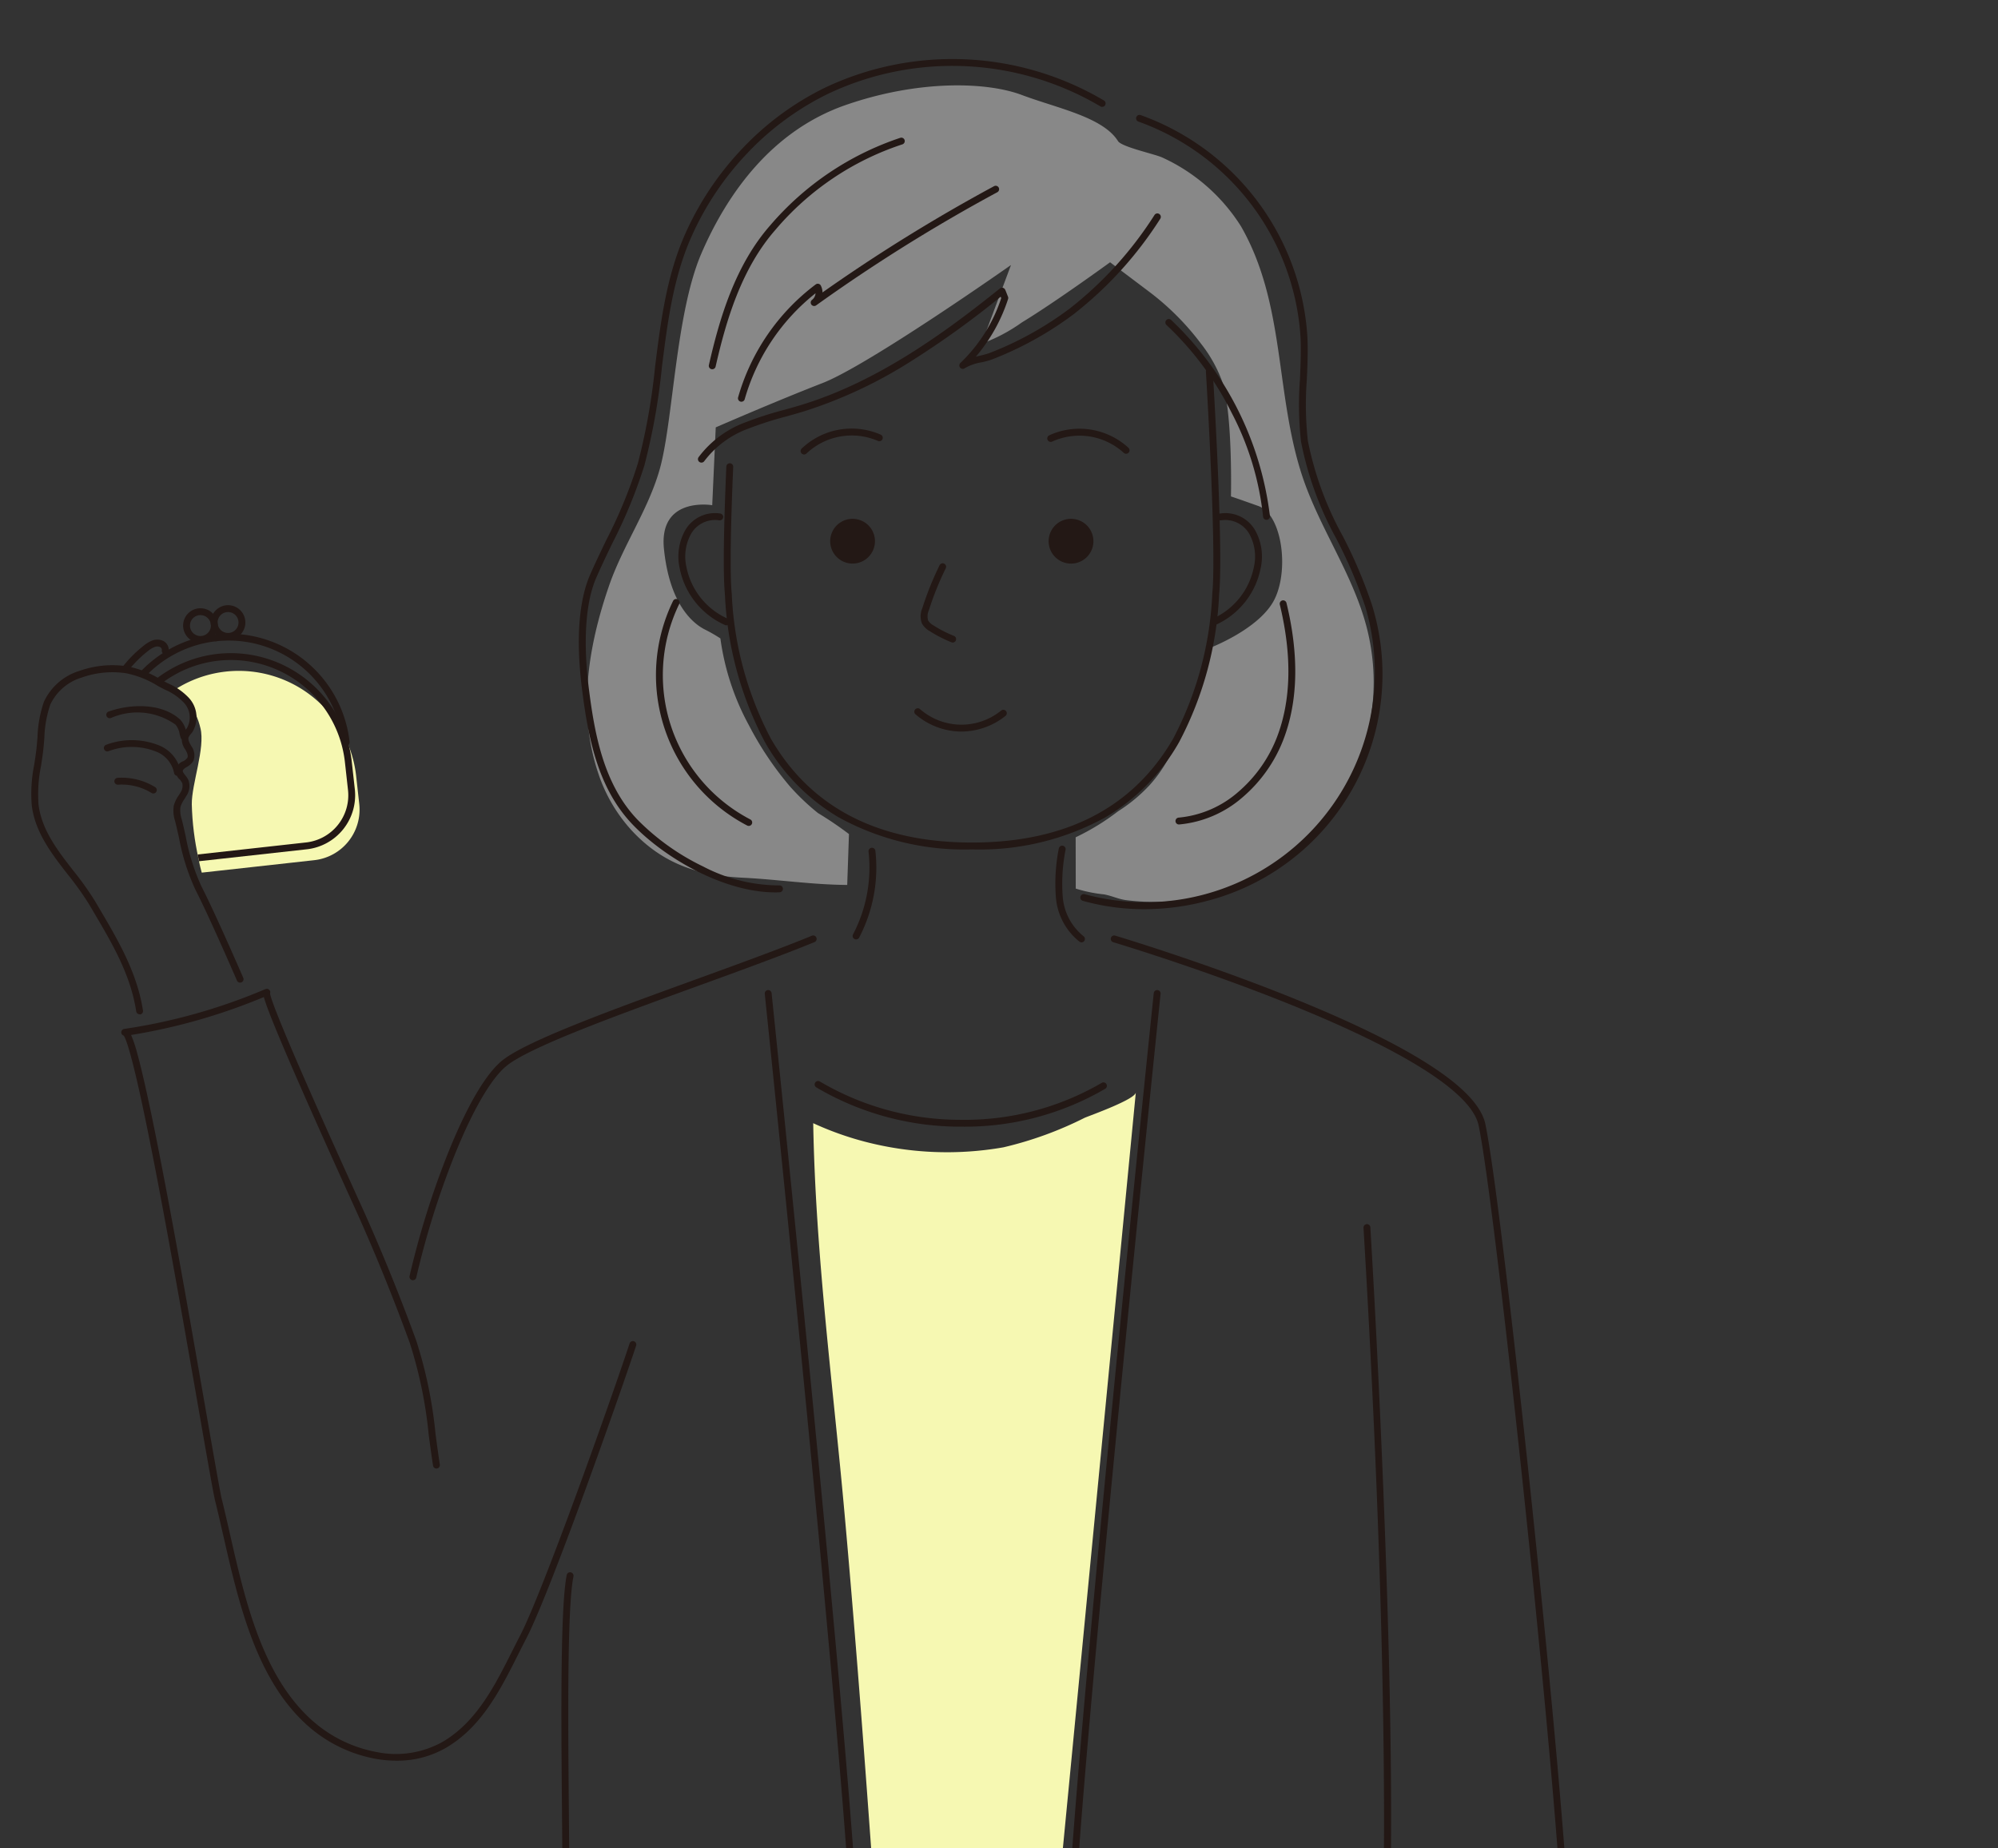
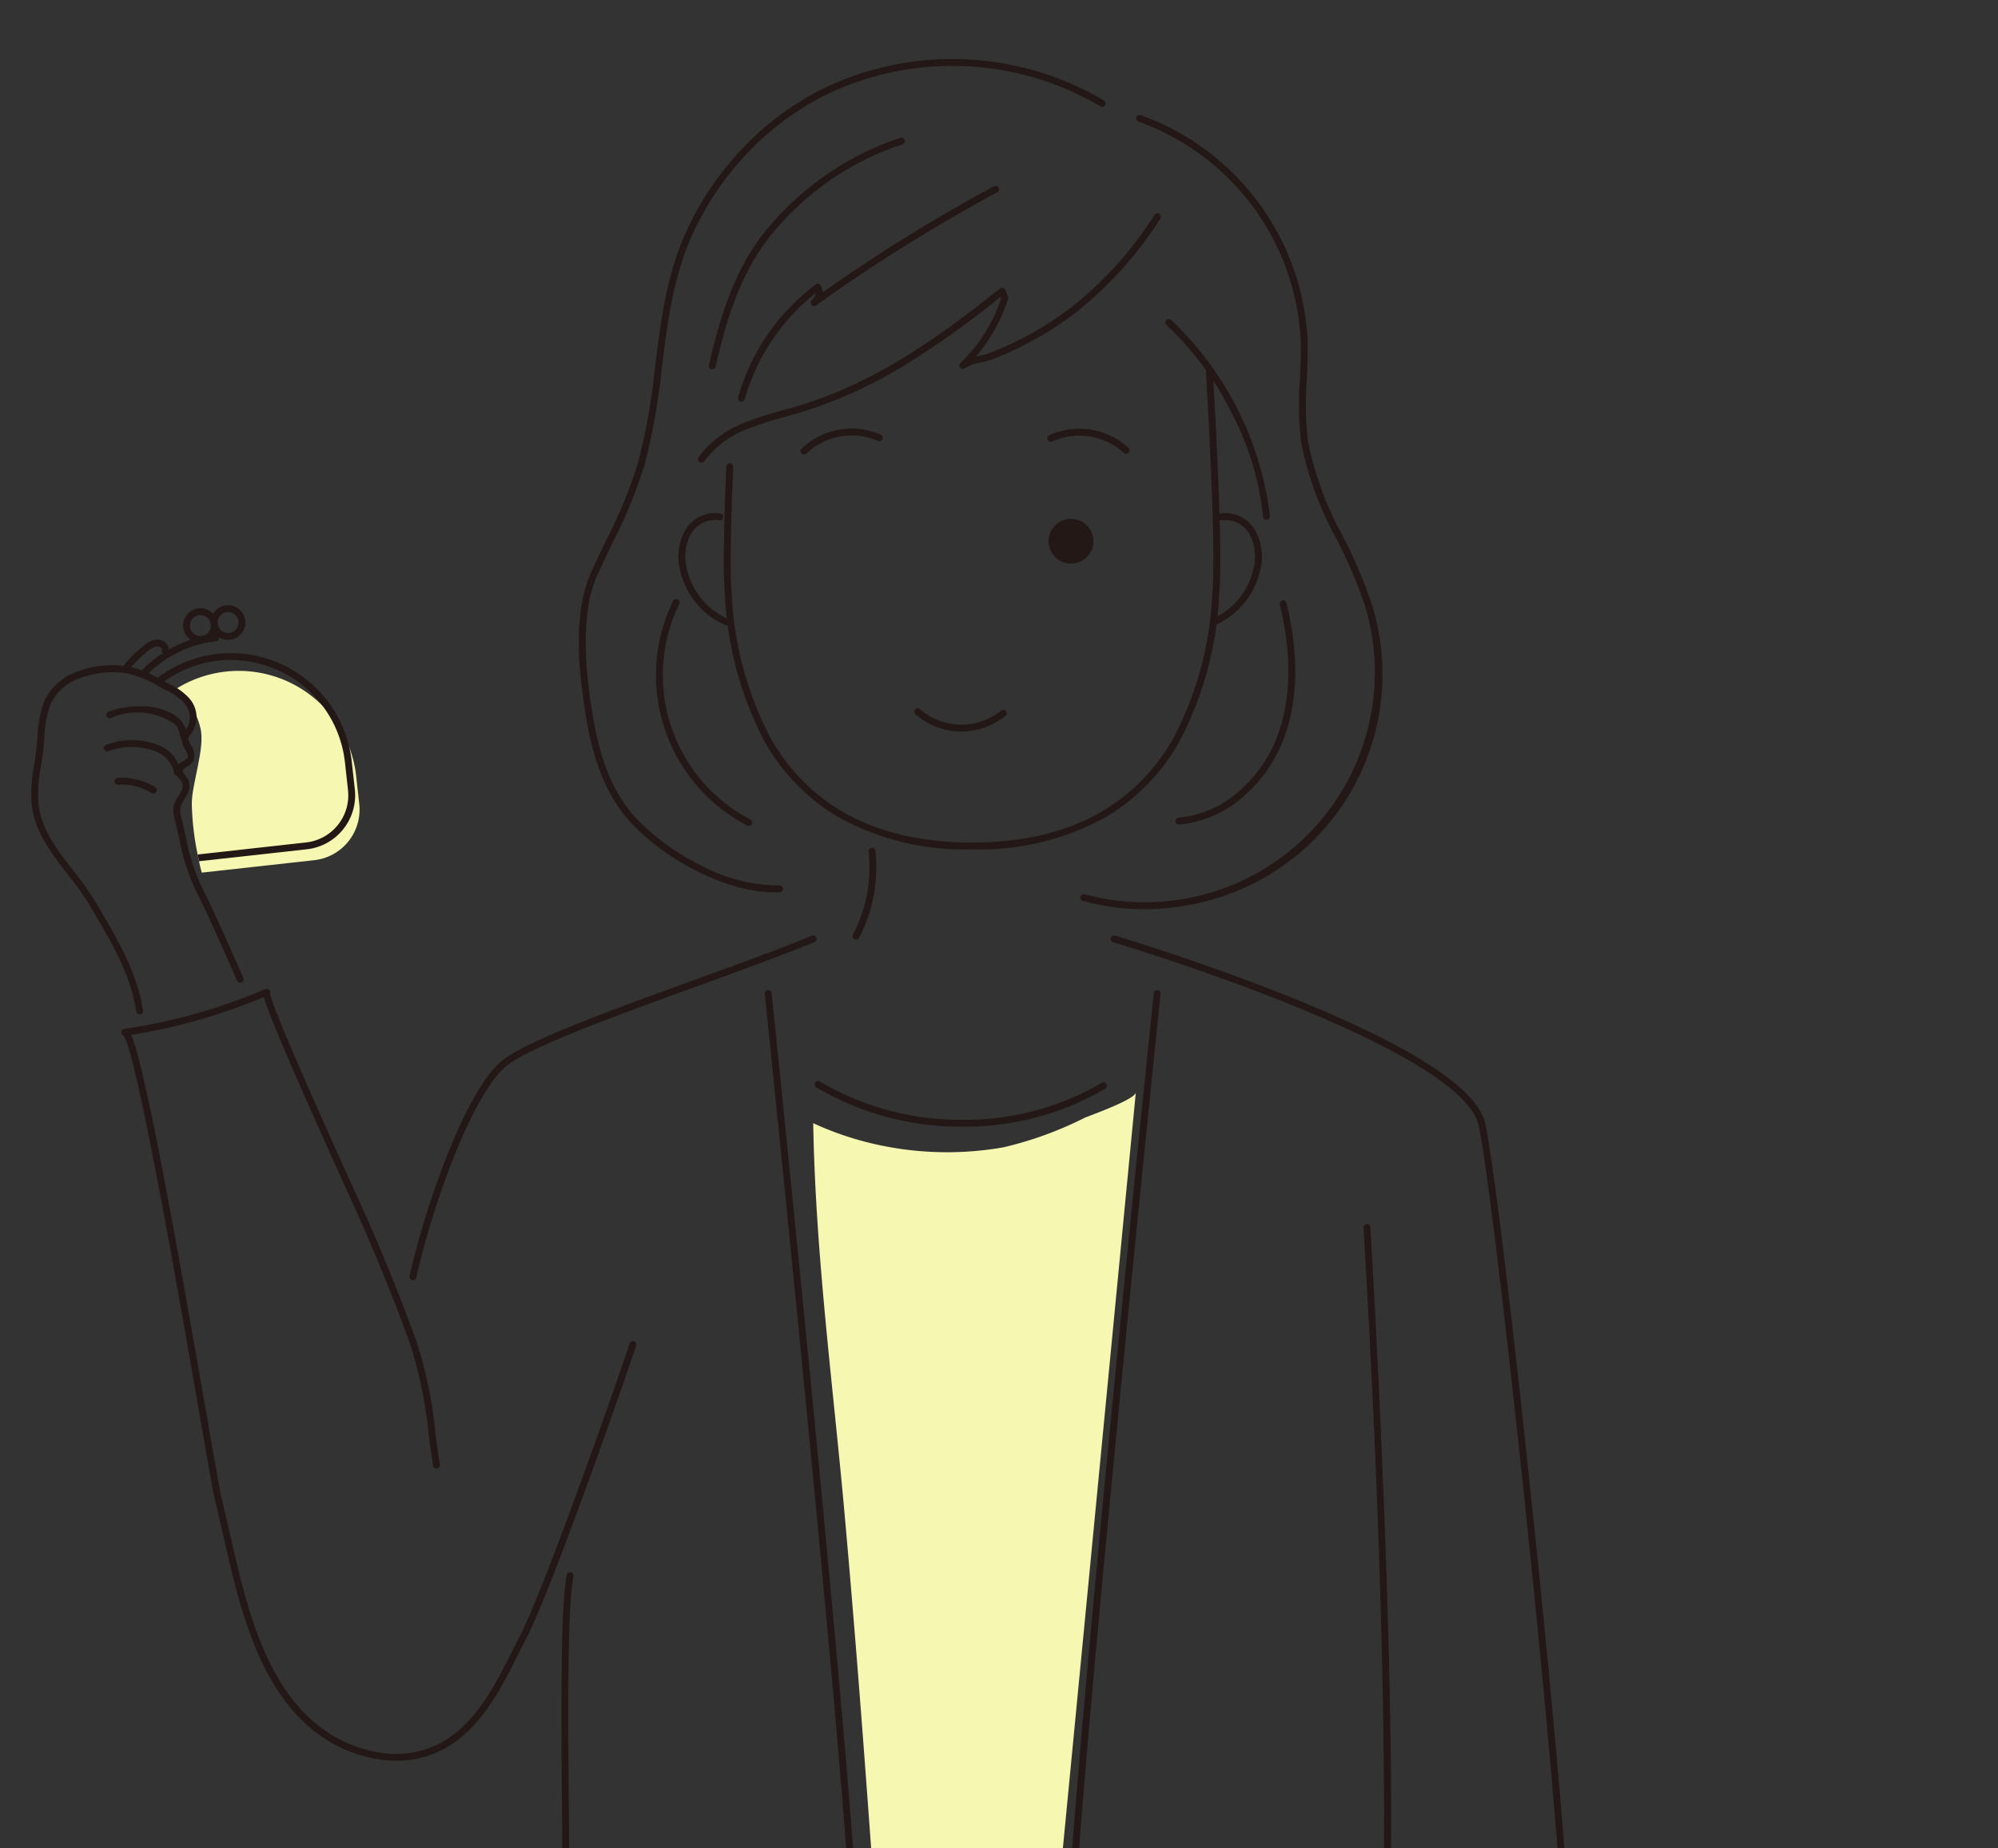
<svg xmlns="http://www.w3.org/2000/svg" width="160" height="148" viewBox="0 0 160 148">
  <rect x="0" y="0" width="160" height="148" fill="#333333" stroke="none" />
  <defs>
    <clipPath id="clip-path">
      <rect id="長方形_1043" data-name="長方形 1043" width="160" height="148" fill="none" />
    </clipPath>
    <clipPath id="clip-path-2">
      <path id="パス_9320" data-name="パス 9320" d="M83.153,167.074c0-1.991-1.521-3.654-3.148-4.8s-3.484-2.035-4.775-3.55a11.581,11.581,0,0,1-2.2-5,16.845,16.845,0,0,1-.346-7.031,8.649,8.649,0,0,1,3.762-5.772,7.531,7.531,0,0,1,5.683-.9,12.882,12.882,0,0,1,2.58,1.131,4.9,4.9,0,0,1,1.782,1.352,5.767,5.767,0,0,1,.9,2.011c.4,1.6-.713,4.471-.691,6.11a22.291,22.291,0,0,0,.538,4.337c.613,3.533,3.167,6.687,4.187,10.119,3.864-.629,8.162-1.721,10.723-4.682,1.924-2.225,2.548-5.267,2.968-8.179.49-3.4.789-6.918-.12-10.232a17.432,17.432,0,0,0-5.7-8.529A28.771,28.771,0,0,0,90.21,128.5c-5.788-2.036-12.535-2.709-17.812.421-4.567,2.709-7.268,7.923-7.893,13.2s.6,10.611,2.443,15.591c1.012,2.739,2.306,5.529,4.639,7.285C74.768,167.391,79.175,167.235,83.153,167.074Z" transform="translate(-64.341 -126.776)" fill="none" />
    </clipPath>
  </defs>
  <g id="マスクグループ_24" data-name="マスクグループ 24" clip-path="url(#clip-path)">
    <g id="グループ_1543" data-name="グループ 1543" transform="translate(-7 5)">
-       <path id="パス_9292" data-name="パス 9292" d="M160.87,97.514c.3.479,3.012,1.048,3.584,1.331a14.629,14.629,0,0,1,6.277,5.513c3.525,6.169,2.725,13.2,4.831,19.778,1.349,4.213,4.053,7.918,5.191,12.193a17.582,17.582,0,0,1-19.233,21.96c-.637-.082-1.166-.358-1.789-.461a11.526,11.526,0,0,1-2.244-.462l-.007-4.108a18.818,18.818,0,0,0,3.4-2.085,12.631,12.631,0,0,0,2.514-2.083c1.587-1.748,2.3-3.741,3.247-5.848a20.951,20.951,0,0,0,1.51-5.115s4.089-1.534,5.265-3.948.565-6.779-1.3-7.444-2.2-.769-2.2-.769.148-6.364-.656-9.073a11,11,0,0,0-1.723-3.131,21.026,21.026,0,0,0-4.3-4.283l-3-2.262s-4.347,3.166-7.07,4.82a13.5,13.5,0,0,1-3.219,1.7l2.352-6.3s-11.389,8.016-15.1,9.455-8.542,3.544-8.542,3.544l-.282,6.232s-4.3-.742-3.865,3.508,2.168,5.859,3.219,6.416a12.408,12.408,0,0,1,1.3.743,20.165,20.165,0,0,0,2.273,6.932,26.2,26.2,0,0,0,3.281,4.9,18.483,18.483,0,0,0,2.262,2.152A27.682,27.682,0,0,1,139.326,153l-.14,4.074c-2.807-.019-5.556-.44-8.347-.578-3.252-.161-6.254-.927-8.9-3.771a12.656,12.656,0,0,1-2.682-4.569c-1.685-4.983-.8-10.223.843-15,1.1-3.218,3.124-6.056,4.06-9.326,1.094-3.823,1.266-12.487,3.347-17.316s5.67-9.843,11.551-11.886,11.327-1.857,14.113-.805S159.654,95.574,160.87,97.514Z" transform="translate(-64.341 -91.217)" fill="#888" />
      <g id="グループ_1537" data-name="グループ 1537" transform="translate(53.629)">
        <path id="パス_9293" data-name="パス 9293" d="M149.18,154.229a20.878,20.878,0,0,1-10.7-2.581,16.3,16.3,0,0,1-5.887-6.017,27.965,27.965,0,0,1-3.2-11.8l-.019-.236c-.129-1.6-.085-4.973.132-10.022a.275.275,0,1,1,.55.024c-.213,4.956-.259,8.4-.134,9.954l.019.237a27.457,27.457,0,0,0,3.129,11.568c3.187,5.522,8.607,8.322,16.11,8.322s12.923-2.8,16.11-8.322a27.457,27.457,0,0,0,3.129-11.568l.019-.237c.311-3.851-.52-17.442-.528-17.579a.275.275,0,0,1,.549-.034c.035.56.842,13.767.528,17.657l-.019.237a27.965,27.965,0,0,1-3.2,11.8,16.3,16.3,0,0,1-5.887,6.017A20.878,20.878,0,0,1,149.18,154.229Z" transform="translate(-117.97 -91.217)" fill="#231815" />
        <path id="パス_9294" data-name="パス 9294" d="M158.815,129a1.793,1.793,0,1,1-2.257-1.155A1.794,1.794,0,0,1,158.815,129Z" transform="translate(-117.97 -91.217)" fill="#231815" />
-         <path id="パス_9295" data-name="パス 9295" d="M141.321,129a1.792,1.792,0,1,1-2.256-1.155A1.792,1.792,0,0,1,141.321,129Z" transform="translate(-117.97 -91.217)" fill="#231815" />
-         <path id="パス_9296" data-name="パス 9296" d="M147.627,137.661a.274.274,0,0,1-.1-.02,10.538,10.538,0,0,1-1.728-.887,1.6,1.6,0,0,1-.632-.622,1.643,1.643,0,0,1,.037-1.228,24.666,24.666,0,0,1,1.38-3.43.275.275,0,1,1,.494.243,24.113,24.113,0,0,0-1.35,3.354,1.21,1.21,0,0,0-.065.822,1.137,1.137,0,0,0,.431.4,9.988,9.988,0,0,0,1.638.841.275.275,0,0,1-.1.531Z" transform="translate(-117.97 -91.217)" fill="#231815" />
        <path id="パス_9297" data-name="パス 9297" d="M148.326,144.792h-.09a5.686,5.686,0,0,1-3.583-1.381.275.275,0,1,1,.362-.415,5.043,5.043,0,0,0,6.5.114.275.275,0,1,1,.347.427A5.686,5.686,0,0,1,148.326,144.792Z" transform="translate(-117.97 -91.217)" fill="#231815" />
        <path id="パス_9298" data-name="パス 9298" d="M161.518,122.549a.274.274,0,0,1-.189-.076,5.273,5.273,0,0,0-5.727-.9.275.275,0,0,1-.238-.5,5.8,5.8,0,0,1,6.345,1,.275.275,0,0,1-.19.475Z" transform="translate(-117.97 -91.217)" fill="#231815" />
-         <path id="パス_9299" data-name="パス 9299" d="M135.73,122.607a.275.275,0,0,1-.193-.471,5.8,5.8,0,0,1,6.324-1.12.275.275,0,1,1-.228.5,5.273,5.273,0,0,0-5.708,1.012A.274.274,0,0,1,135.73,122.607Z" transform="translate(-117.97 -91.217)" fill="#231815" />
+         <path id="パス_9299" data-name="パス 9299" d="M135.73,122.607a.275.275,0,0,1-.193-.471,5.8,5.8,0,0,1,6.324-1.12.275.275,0,1,1-.228.5,5.273,5.273,0,0,0-5.708,1.012Z" transform="translate(-117.97 -91.217)" fill="#231815" />
        <path id="パス_9300" data-name="パス 9300" d="M172.763,127.838a.275.275,0,0,1-.274-.251,23.12,23.12,0,0,0-2.525-8.331,24.829,24.829,0,0,0-5.211-7.016.275.275,0,0,1,.372-.406,25.934,25.934,0,0,1,7.912,15.705.275.275,0,0,1-.25.3Z" transform="translate(-117.97 -91.217)" fill="#231815" />
        <path id="パス_9301" data-name="パス 9301" d="M165.76,152.232a.275.275,0,0,1-.021-.55,8.414,8.414,0,0,0,4.757-2.051,11,11,0,0,0,3.09-4.352c1.152-2.967,1.234-6.552.242-10.653a.275.275,0,0,1,.535-.129c1.019,4.212.93,7.907-.264,10.981a11.556,11.556,0,0,1-3.248,4.573,8.96,8.96,0,0,1-5.069,2.179Z" transform="translate(-117.97 -91.217)" fill="#231815" />
        <path id="パス_9302" data-name="パス 9302" d="M162.968,159.014a18.222,18.222,0,0,1-4.914-.667.275.275,0,0,1,.148-.53,18.415,18.415,0,0,0,22.479-23,37.789,37.789,0,0,0-2.306-5.43,26.772,26.772,0,0,1-2.848-7.808,26.857,26.857,0,0,1-.088-4.955c.049-1.1.1-2.235.052-3.343a19.643,19.643,0,0,0-12.985-17.328.275.275,0,0,1,.177-.521,20.193,20.193,0,0,1,13.359,17.826c.048,1.132,0,2.28-.052,3.39a26.447,26.447,0,0,0,.083,4.854,26.362,26.362,0,0,0,2.8,7.644,38.2,38.2,0,0,1,2.338,5.511,18.746,18.746,0,0,1-13.188,23.689A19.511,19.511,0,0,1,162.968,159.014Z" transform="translate(-117.97 -91.217)" fill="#231815" />
        <path id="パス_9303" data-name="パス 9303" d="M133.428,157.67c-4.059,0-8.769-2.68-11.4-5.406-2.871-2.973-3.61-7.164-4.078-10.86-.625-4.941.007-7.716.648-9.173.413-.939.856-1.861,1.285-2.752a38.856,38.856,0,0,0,2.529-6.126,50.816,50.816,0,0,0,1.389-7.783c.442-3.53.9-7.18,2.366-10.52a24.144,24.144,0,0,1,4.595-6.912,22.979,22.979,0,0,1,6.683-4.919,23.844,23.844,0,0,1,22.3,1.044.275.275,0,1,1-.285.471,23.294,23.294,0,0,0-21.779-1.02,22.431,22.431,0,0,0-6.523,4.8,23.6,23.6,0,0,0-4.49,6.755c-1.435,3.267-1.887,6.876-2.324,10.367a51.228,51.228,0,0,1-1.406,7.868,39.858,39.858,0,0,1-2.561,6.211c-.427.887-.868,1.8-1.277,2.735-1.168,2.658-.881,6.706-.606,8.883.456,3.608,1.174,7.7,3.928,10.546a18.9,18.9,0,0,0,5.24,3.724,13.2,13.2,0,0,0,6.09,1.508.275.275,0,1,1,.021.55C133.659,157.667,133.544,157.67,133.428,157.67Z" transform="translate(-117.97 -91.217)" fill="#231815" />
        <path id="パス_9304" data-name="パス 9304" d="M127.508,123.257a.275.275,0,0,1-.226-.432,8.274,8.274,0,0,1,3.825-2.82,28.116,28.116,0,0,1,3.021-.968c.477-.133.971-.271,1.45-.419,6.08-1.869,11.417-5.753,15.836-9.305a.275.275,0,0,1,.421.1c.038.079.08.186.12.29s.075.192.1.252a.275.275,0,0,1,.014.2,13.486,13.486,0,0,1-2.581,4.619l.328-.078a6.668,6.668,0,0,0,.731-.2c.764-.293,1.524-.625,2.257-.988a26.764,26.764,0,0,0,4.192-2.58,29.793,29.793,0,0,0,6.8-7.5.275.275,0,0,1,.457.307,30.321,30.321,0,0,1-6.926,7.634A27.316,27.316,0,0,1,153.051,114c-.749.37-1.524.71-2.3,1.008a6.933,6.933,0,0,1-.8.219,3.885,3.885,0,0,0-1.34.465h0a.275.275,0,0,1-.375-.4l0,0a12.653,12.653,0,0,0,3.284-5.206c-.015-.036-.03-.073-.045-.111a72.241,72.241,0,0,1-7.294,5.239,36.443,36.443,0,0,1-8.437,3.933c-.486.15-.983.288-1.464.423a27.7,27.7,0,0,0-2.962.948,7.742,7.742,0,0,0-3.579,2.623A.275.275,0,0,1,127.508,123.257Z" transform="translate(-117.97 -91.217)" fill="#231815" />
        <path id="パス_9305" data-name="パス 9305" d="M131.3,152.347a.274.274,0,0,1-.127-.031,13.577,13.577,0,0,1-5.933-17.982.275.275,0,1,1,.495.241,13.027,13.027,0,0,0,5.693,17.254.275.275,0,0,1-.127.519Z" transform="translate(-117.97 -91.217)" fill="#231815" />
      </g>
      <path id="パス_9306" data-name="パス 9306" d="M157.112,240.676H157.1a.275.275,0,0,1-.266-.284c.409-12.135,6.832-74.033,6.9-74.657a.275.275,0,0,1,.547.057c-.065.624-6.487,62.5-6.895,74.619A.275.275,0,0,1,157.112,240.676Z" transform="translate(-64.341 -91.217)" fill="#231815" />
      <path id="パス_9307" data-name="パス 9307" d="M139.752,240.676a.275.275,0,0,1-.275-.266c-.408-12.116-6.829-74-6.894-74.619a.275.275,0,0,1,.547-.057c.065.624,6.488,62.522,6.9,74.657a.275.275,0,0,1-.266.284Z" transform="translate(-64.341 -91.217)" fill="#231815" />
      <path id="パス_9308" data-name="パス 9308" d="M196.737,240.776a.275.275,0,0,1-.275-.265c-.177-4.881-1.351-18.119-2.989-33.725-1.335-12.714-3-27.065-3.726-30.463-.544-2.566-5.758-5.912-15.076-9.676-7.1-2.867-14.119-4.969-14.189-4.99a.275.275,0,0,1,.157-.527c.07.021,7.114,2.129,14.235,5.006,9.634,3.892,14.819,7.281,15.412,10.074.775,3.651,2.5,18.723,3.735,30.52,1.64,15.617,2.814,28.87,2.992,33.763a.275.275,0,0,1-.265.285Z" transform="translate(-64.341 -91.217)" fill="#231815" />
      <path id="パス_9309" data-name="パス 9309" d="M104.408,188.724a.275.275,0,0,1-.269-.335,68.143,68.143,0,0,1,3.079-9.845c1.051-2.62,2.655-6.03,4.325-7.4,1.906-1.563,8.79-4.064,15.447-6.481,3.511-1.275,6.827-2.48,9.368-3.524a.275.275,0,1,1,.209.509c-2.552,1.049-5.873,2.255-9.39,3.533-6.613,2.4-13.452,4.886-15.285,6.39-1.233,1.011-2.711,3.561-4.164,7.179a67.558,67.558,0,0,0-3.052,9.76A.275.275,0,0,1,104.408,188.724Z" transform="translate(-64.341 -91.217)" fill="#231815" />
      <path id="パス_9310" data-name="パス 9310" d="M116.6,240.634h-.016a.275.275,0,0,1-.259-.291c.086-1.481.055-5.042.019-9.165-.063-7.241-.142-16.253.38-18.849a.275.275,0,1,1,.54.109c-.511,2.54-.432,11.52-.369,18.736.036,4.133.067,7.7-.02,9.2A.275.275,0,0,1,116.6,240.634Z" transform="translate(-64.341 -91.217)" fill="#231815" />
      <path id="パス_9311" data-name="パス 9311" d="M182.317,240.734h-.011a.275.275,0,0,1-.264-.286c.276-6.756.268-26.138-1.511-55.923a.275.275,0,1,1,.549-.033c.837,14.025,2.1,41.6,1.511,55.979A.275.275,0,0,1,182.317,240.734Z" transform="translate(-64.341 -91.217)" fill="#231815" />
      <path id="パス_9312" data-name="パス 9312" d="M148.423,176.429h-.163a22.691,22.691,0,0,1-11.549-3.146.275.275,0,1,1,.284-.472,22.141,22.141,0,0,0,11.269,3.068,21.753,21.753,0,0,0,11.3-2.957.275.275,0,1,1,.282.473A22.284,22.284,0,0,1,148.423,176.429Z" transform="translate(-64.341 -91.217)" fill="#231815" />
      <path id="パス_9313" data-name="パス 9313" d="M140.557,177.619a26.074,26.074,0,0,0,11.135.464,29.188,29.188,0,0,0,6.512-2.367c.452-.191,4.04-1.468,4.093-2.025l-6.435,66.668H141.534q-.263-3.862-.546-7.724c-.609-8.375-1.256-16.749-2.005-25.113-.937-10.466-2.334-20.792-2.52-31.372A25,25,0,0,0,140.557,177.619Z" transform="translate(-64.341 -91.217)" fill="#f6f8b2" />
      <path id="パス_9314" data-name="パス 9314" d="M130.713,118.383a.275.275,0,0,1-.265-.35,17.189,17.189,0,0,1,6.218-9.044.275.275,0,0,1,.41.1,1.217,1.217,0,0,1,.129.545,135.308,135.308,0,0,1,13.735-8.507.275.275,0,1,1,.261.484,134.69,134.69,0,0,0-14.5,9.055.275.275,0,0,1-.325-.444.73.73,0,0,0,.274-.524,16.643,16.643,0,0,0-5.674,8.488A.275.275,0,0,1,130.713,118.383Z" transform="translate(-64.341 -91.217)" fill="#231815" />
      <path id="パス_9315" data-name="パス 9315" d="M128.378,115.783a.275.275,0,0,1-.269-.336c.849-3.728,2.095-7.971,4.9-11.173a23.48,23.48,0,0,1,10.433-7.024.275.275,0,0,1,.154.528,22.539,22.539,0,0,0-10.173,6.858c-2.723,3.11-3.942,7.272-4.776,10.933A.275.275,0,0,1,128.378,115.783Z" transform="translate(-64.341 -91.217)" fill="#231815" />
      <path id="パス_9316" data-name="パス 9316" d="M168.556,136.287a.275.275,0,0,1-.11-.528,5.745,5.745,0,0,0,3.3-4.114,3.757,3.757,0,0,0-.368-2.691,2.22,2.22,0,0,0-2.236-1.078.275.275,0,1,1-.116-.538,2.747,2.747,0,0,1,2.82,1.327,4.3,4.3,0,0,1,.44,3.085,6.3,6.3,0,0,1-3.625,4.514A.274.274,0,0,1,168.556,136.287Z" transform="translate(-64.341 -91.217)" fill="#231815" />
      <path id="パス_9317" data-name="パス 9317" d="M129.513,136.287a.274.274,0,0,1-.11-.023,6.3,6.3,0,0,1-3.626-4.514,4.306,4.306,0,0,1,.441-3.085,2.746,2.746,0,0,1,2.82-1.328.275.275,0,1,1-.116.538,2.219,2.219,0,0,0-2.236,1.078,3.763,3.763,0,0,0-.369,2.691,5.744,5.744,0,0,0,3.306,4.114.275.275,0,0,1-.11.528Z" transform="translate(-64.341 -91.217)" fill="#231815" />
      <g id="グループ_1541" data-name="グループ 1541" transform="translate(0 35.559)">
        <g id="グループ_1540" data-name="グループ 1540" clip-path="url(#clip-path-2)">
          <g id="グループ_1539" data-name="グループ 1539" transform="translate(15.051 8.173)">
            <path id="長方形_1053" data-name="長方形 1053" d="M9.458,0h0a9.458,9.458,0,0,1,9.458,9.458v2.255a4.074,4.074,0,0,1-4.074,4.074H4.074A4.074,4.074,0,0,1,0,11.712V9.458A9.458,9.458,0,0,1,9.458,0Z" transform="matrix(0.994, -0.11, 0.11, 0.994, 0.627, 6.082)" fill="#f6f8b2" />
            <path id="長方形_1054" data-name="長方形 1054" d="M9.458-.275A9.744,9.744,0,0,1,19.19,9.458v2.255a4.354,4.354,0,0,1-4.349,4.349H4.074A4.354,4.354,0,0,1-.275,11.712V9.458A9.744,9.744,0,0,1,9.458-.275Zm5.383,15.786a3.8,3.8,0,0,0,3.8-3.8V9.458A9.193,9.193,0,0,0,9.458.275h0A9.193,9.193,0,0,0,.275,9.458v2.255a3.8,3.8,0,0,0,3.8,3.8Z" transform="matrix(0.994, -0.11, 0.11, 0.994, 0, 4.937)" fill="#231815" />
-             <path id="パス_9318" data-name="パス 9318" d="M99.061,145.922a.275.275,0,0,1-.273-.245,9.194,9.194,0,0,0-10.138-8.115.275.275,0,1,1-.061-.547,9.745,9.745,0,0,1,10.746,8.6.275.275,0,0,1-.243.3Z" transform="translate(-79.391 -134.949)" fill="#231815" />
            <path id="パス_9319" data-name="パス 9319" d="M80.261,148.006a.275.275,0,0,1-.273-.245,9.733,9.733,0,0,1,8.6-10.746.275.275,0,0,1,.061.547A9.182,9.182,0,0,0,80.535,147.7a.275.275,0,0,1-.243.3Z" transform="translate(-79.391 -134.949)" fill="#231815" />
            <g id="グループ_1538" data-name="グループ 1538" transform="translate(6.888)">
              <path id="楕円形_38" data-name="楕円形 38" d="M1.112-.275A1.387,1.387,0,1,1-.275,1.112,1.389,1.389,0,0,1,1.112-.275Zm0,2.224a.837.837,0,1,0-.837-.837A.838.838,0,0,0,1.112,1.949Z" transform="translate(0 0.245)" fill="#231815" />
              <path id="楕円形_39" data-name="楕円形 39" d="M1.112-.275A1.387,1.387,0,1,1-.275,1.112,1.389,1.389,0,0,1,1.112-.275Zm0,2.224a.837.837,0,1,0-.837-.837A.838.838,0,0,0,1.112,1.949Z" transform="translate(2.211)" fill="#231815" />
            </g>
          </g>
        </g>
      </g>
      <path id="パス_9321" data-name="パス 9321" d="M82.521,167.429a.275.275,0,0,1-.272-.233c-.456-2.95-1.895-5.387-3.418-7.967l-.334-.566a23.474,23.474,0,0,0-1.73-2.429c-1.285-1.653-2.613-3.361-2.884-5.536a11.808,11.808,0,0,1,.2-3.264c.065-.418.132-.85.178-1.273.033-.3.058-.612.082-.913a9.67,9.67,0,0,1,.511-2.829,4.612,4.612,0,0,1,2.857-2.487,7.906,7.906,0,0,1,3.8-.368,8.159,8.159,0,0,1,2.7,1.059c.191.109.393.212.589.312a5.049,5.049,0,0,1,1.667,1.162,2.286,2.286,0,0,1,.277,2.742c-.039.052-.079.1-.118.147a.926.926,0,0,0-.185.277c-.062.2.088.46.221.693a1.247,1.247,0,0,1,.166,1.18,1.343,1.343,0,0,1-.527.488c-.189.118-.3.2-.319.3s.064.2.194.368a1.836,1.836,0,0,1,.259.4,1.411,1.411,0,0,1-.182,1.272c-.049.084-.1.167-.151.247a2.141,2.141,0,0,0-.311.631,2.183,2.183,0,0,0,.1.962c.112.444.215.9.315,1.346a16.97,16.97,0,0,0,1.27,4.046c1.119,2.175,3.323,7.262,3.345,7.314a.275.275,0,1,1-.505.219c-.022-.051-2.218-5.122-3.329-7.28a17.379,17.379,0,0,1-1.317-4.177c-.1-.44-.2-.9-.312-1.332a2.632,2.632,0,0,1-.1-1.218,2.582,2.582,0,0,1,.382-.8c.05-.079.1-.153.14-.228a.945.945,0,0,0,.154-.778,1.392,1.392,0,0,0-.186-.276.853.853,0,0,1,.264-1.47.931.931,0,0,0,.332-.277c.071-.136.021-.343-.156-.653a1.429,1.429,0,0,1-.268-1.13,1.358,1.358,0,0,1,.288-.466c.036-.042.069-.082.1-.122a1.731,1.731,0,0,0-.255-2.056,4.56,4.56,0,0,0-1.5-1.028c-.2-.1-.409-.208-.612-.324a7.654,7.654,0,0,0-2.522-.993,7.331,7.331,0,0,0-3.52.343,4.084,4.084,0,0,0-2.532,2.172,9.121,9.121,0,0,0-.474,2.67c-.024.305-.049.62-.083.93-.048.434-.116.873-.182,1.3a11.226,11.226,0,0,0-.2,3.112c.252,2.025,1.533,3.673,2.772,5.267a23.877,23.877,0,0,1,1.77,2.488l.333.565c1.482,2.512,3.015,5.109,3.488,8.163a.275.275,0,0,1-.23.314A.278.278,0,0,1,82.521,167.429Z" transform="translate(-64.341 -91.217)" fill="#231815" />
      <path id="パス_9322" data-name="パス 9322" transform="translate(-64.341 -91.217)" fill="#231815" />
      <g id="グループ_1542" data-name="グループ 1542" transform="translate(15.565 46.488)">
        <path id="パス_9323" data-name="パス 9323" d="M86.068,145.473a.275.275,0,0,1-.263-.194c-.031-.1-.057-.2-.082-.3a1.494,1.494,0,0,0-.333-.745,5.268,5.268,0,0,0-5.171-.524.275.275,0,1,1-.183-.519c1.8-.636,4.273-.686,5.725.636a1.94,1.94,0,0,1,.5,1.014c.025.1.048.187.075.274a.275.275,0,0,1-.263.357Z" transform="translate(-79.906 -137.705)" fill="#231815" />
        <path id="パス_9324" data-name="パス 9324" d="M85.551,148.337a.275.275,0,0,1-.273-.241,2.324,2.324,0,0,0-1.556-1.744,5.261,5.261,0,0,0-3.7.016.275.275,0,0,1-.223-.5,5.855,5.855,0,0,1,4.125-.026,2.875,2.875,0,0,1,1.9,2.19.275.275,0,0,1-.239.307Z" transform="translate(-79.906 -137.705)" fill="#231815" />
        <path id="パス_9325" data-name="パス 9325" d="M83.62,149.751a.274.274,0,0,1-.147-.043,4.543,4.543,0,0,0-2.683-.661.275.275,0,0,1-.033-.549,5.1,5.1,0,0,1,3.009.745.275.275,0,0,1-.147.508Z" transform="translate(-79.906 -137.705)" fill="#231815" />
        <path id="パス_9326" data-name="パス 9326" d="M81.4,140.024a.275.275,0,0,1-.217-.445,9.714,9.714,0,0,1,1.7-1.688,2.382,2.382,0,0,1,.649-.387,1.114,1.114,0,0,1,.869.028.8.8,0,0,1,.443.85.275.275,0,1,1-.54-.108.259.259,0,0,0-.151-.25.567.567,0,0,0-.437,0,1.912,1.912,0,0,0-.5.3,9.163,9.163,0,0,0-1.6,1.592A.275.275,0,0,1,81.4,140.024Z" transform="translate(-79.906 -137.705)" fill="#231815" />
      </g>
      <path id="パス_9327" data-name="パス 9327" d="M103.1,227.195a9.649,9.649,0,0,1-1.718-.158,11.241,11.241,0,0,1-5.348-2.6c-4.166-3.669-5.57-9.824-6.809-15.255-.223-.977-.433-1.9-.657-2.8-.142-.571-.632-3.383-1.311-7.276-.476-2.728-1.068-6.123-1.679-9.539-1.046-5.852-1.888-10.308-2.574-13.623-1.14-5.507-1.6-6.6-1.758-6.807a.275.275,0,0,1,.052-.536h0a45.954,45.954,0,0,0,11.237-3.161l.078-.029a.275.275,0,0,1,.353.357c.035.263.416,1.487,2.84,7.019,1.539,3.514,3.312,7.421,4.164,9.3.242.533.417.918.5,1.1,1.518,3.391,2.93,6.877,4.2,10.361a35.5,35.5,0,0,1,1.547,7.471c.108.811.219,1.649.347,2.465a.275.275,0,0,1-.544.085c-.129-.822-.241-1.664-.349-2.478a35.087,35.087,0,0,0-1.519-7.356c-1.262-3.471-2.669-6.945-4.182-10.325-.08-.179-.254-.563-.5-1.1-5.455-12.024-6.737-15.28-7-16.261a47.015,47.015,0,0,1-10.631,3.039,10.46,10.46,0,0,1,.5,1.5c.3,1.088.672,2.694,1.107,4.772.7,3.359,1.579,7.975,2.675,14.109.611,3.417,1.2,6.813,1.679,9.541.677,3.882,1.166,6.686,1.3,7.238.225.9.436,1.83.659,2.809,1.22,5.35,2.6,11.413,6.636,14.965a10.683,10.683,0,0,0,5.082,2.475,7.663,7.663,0,0,0,5.346-.833c2.694-1.6,4.141-4.472,5.54-7.253.208-.413.422-.839.636-1.252,1.82-3.506,7.34-19.07,8.761-23.373a.275.275,0,1,1,.523.173c-1.169,3.54-6.835,19.677-8.8,23.453-.212.409-.426.834-.633,1.246-1.435,2.852-2.918,5.8-5.751,7.479A7.782,7.782,0,0,1,103.1,227.195Z" transform="translate(-64.341 -91.217)" fill="#231815" />
      <path id="パス_9328" data-name="パス 9328" d="M139.893,161.435a.275.275,0,0,1-.243-.4,11.529,11.529,0,0,0,1.244-6.631.275.275,0,0,1,.547-.063,12.084,12.084,0,0,1-1.3,6.951A.275.275,0,0,1,139.893,161.435Z" transform="translate(-64.341 -91.217)" fill="#231815" />
-       <path id="パス_9329" data-name="パス 9329" d="M157.947,161.668a.274.274,0,0,1-.161-.052A5.048,5.048,0,0,1,155.9,158.1a14.359,14.359,0,0,1,.229-3.936.275.275,0,0,1,.544.083,13.947,13.947,0,0,0-.227,3.786,4.5,4.5,0,0,0,1.658,3.141.275.275,0,0,1-.161.5Z" transform="translate(-64.341 -91.217)" fill="#231815" />
    </g>
  </g>
</svg>